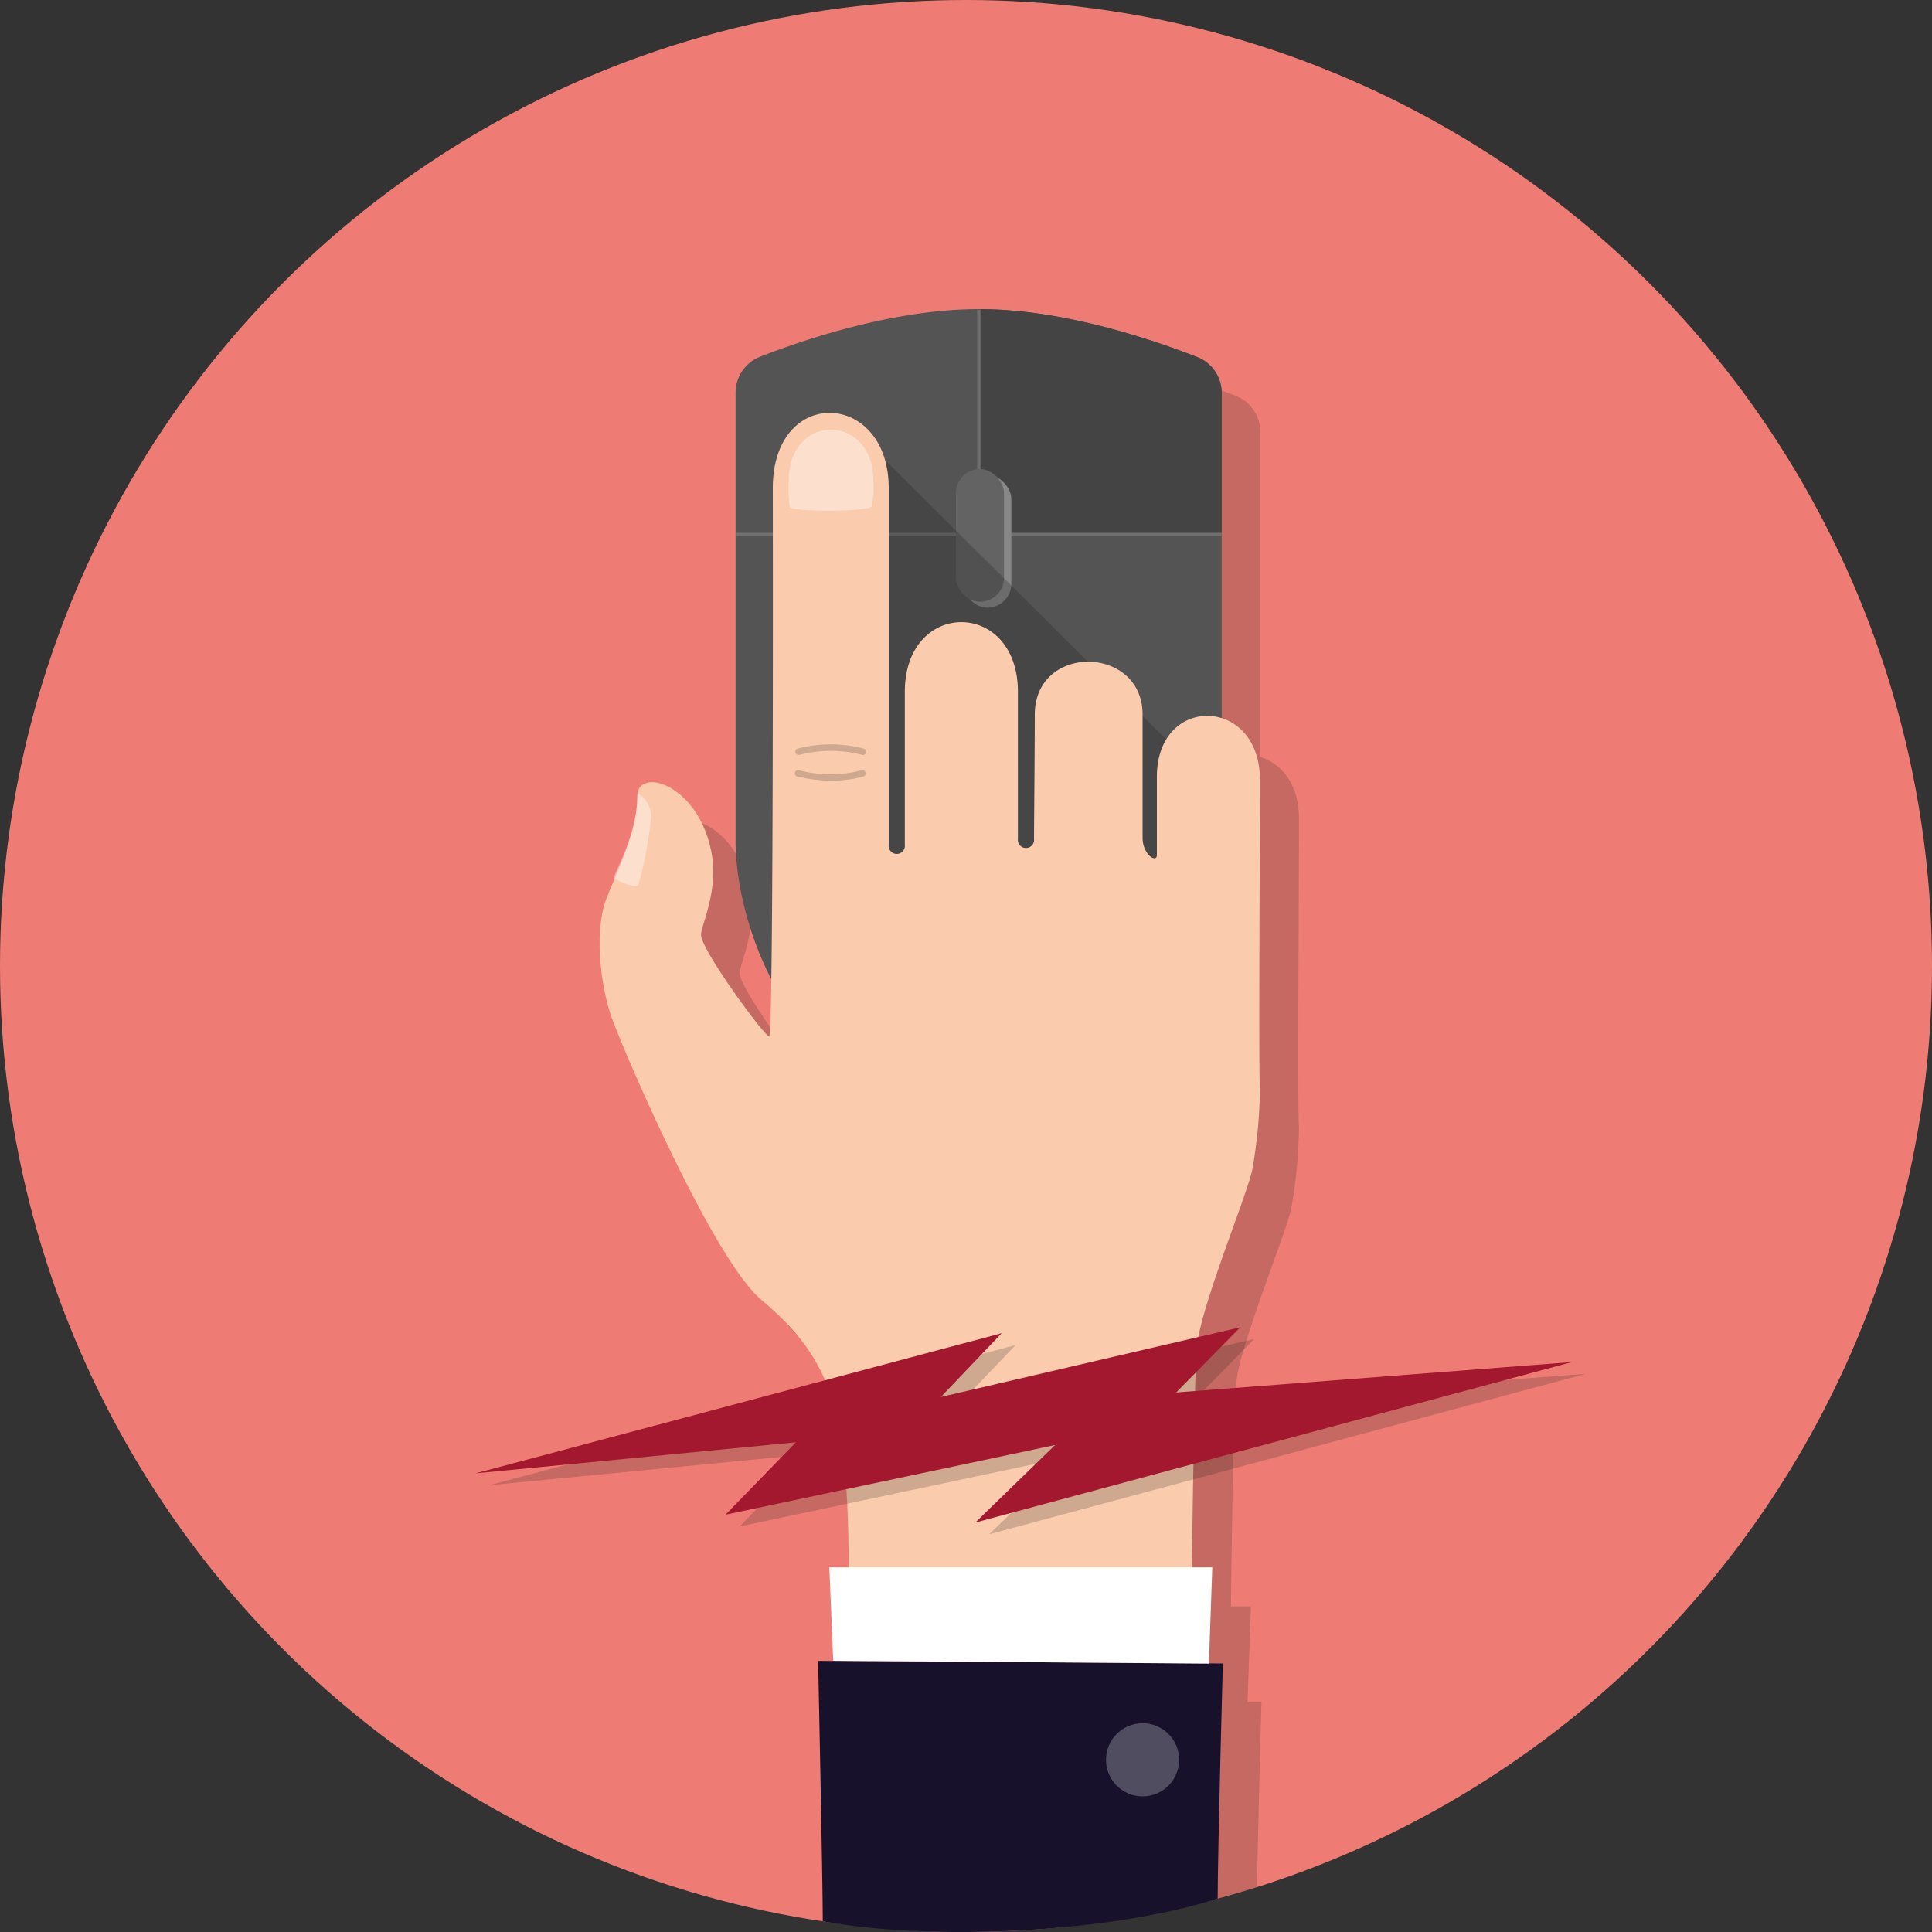
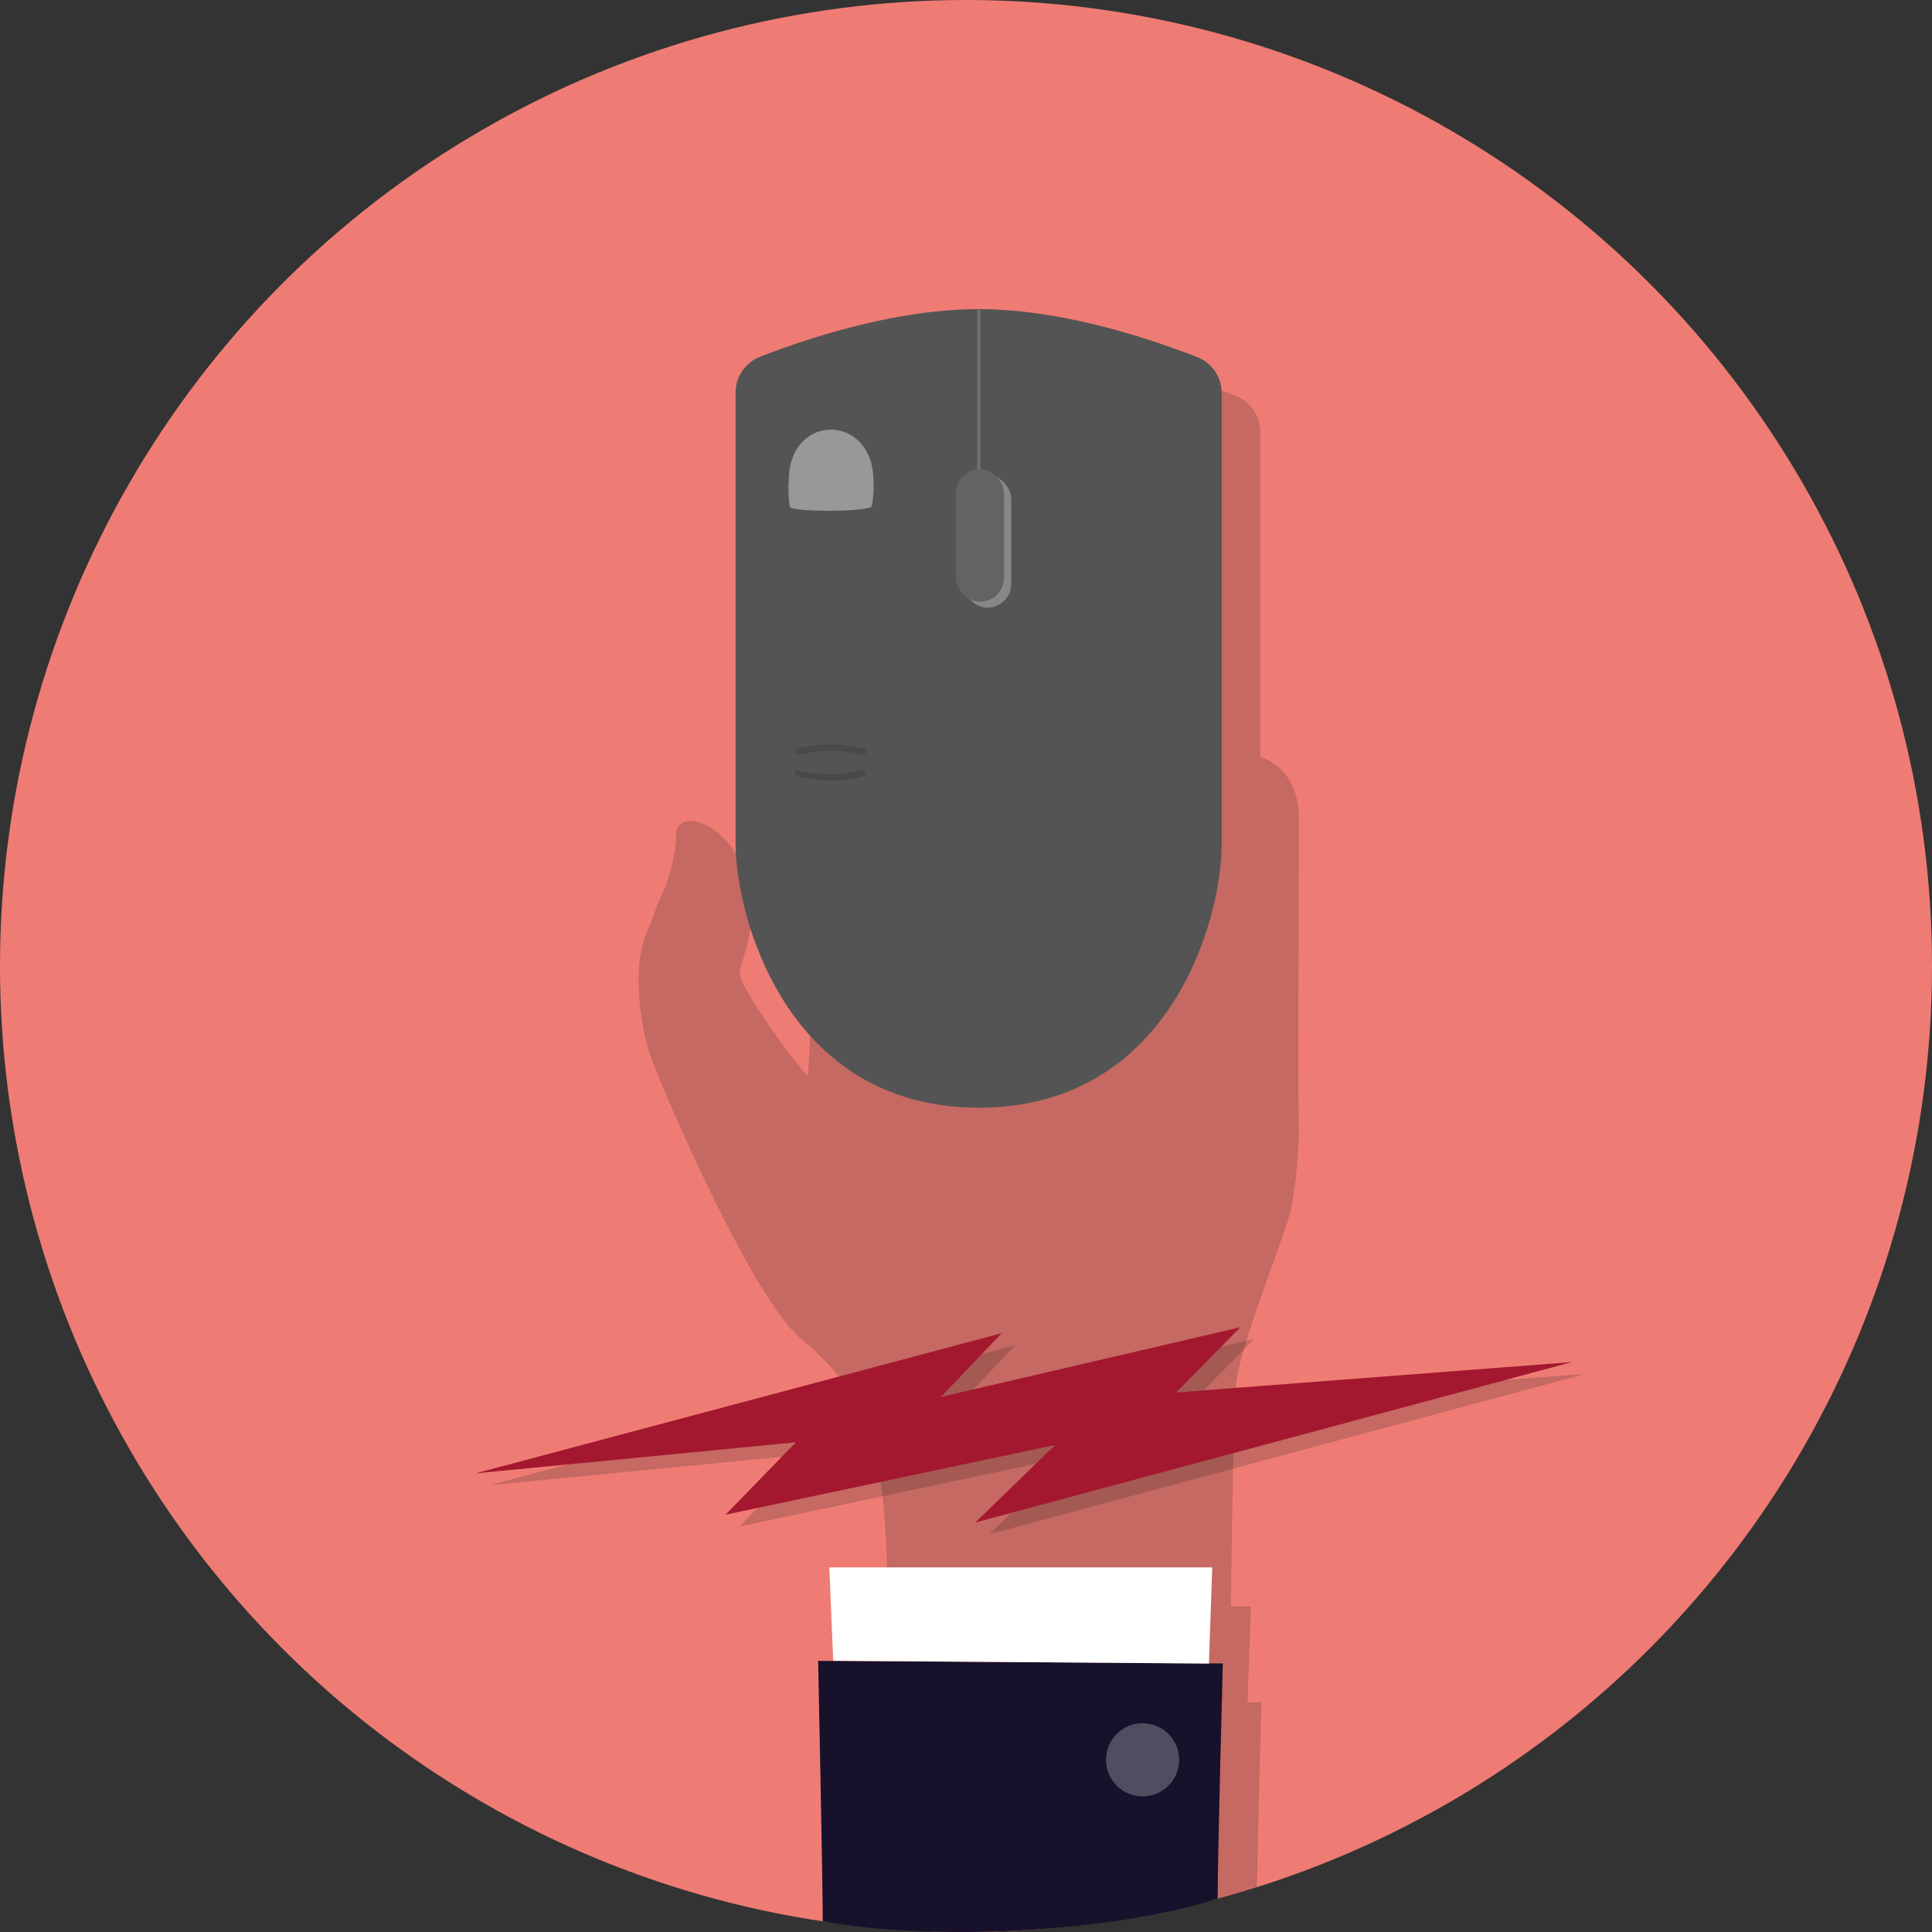
<svg xmlns="http://www.w3.org/2000/svg" viewBox="0 0 150 150">
  <rect x="0" y="0" width="150" height="150" fill="#333333" stroke="none" />
  <defs>
    <style>.cls-1{isolation:isolate;}.cls-2{fill:#ef7c74;}.cls-3{opacity:0.2;}.cls-10,.cls-3{mix-blend-mode:multiply;}.cls-4{fill:#1d1d1b;}.cls-5{fill:#555454;}.cls-6{fill:#454444;}.cls-7{fill:#716f6f;}.cls-8{fill:#878787;}.cls-9{fill:#646363;}.cls-10,.cls-15{opacity:0.25;}.cls-11{fill:#facbac;}.cls-12{opacity:0.4;}.cls-13{fill:#fff;}.cls-14{fill:#17112b;}.cls-16{fill:#a3182f;}</style>
  </defs>
  <g class="cls-1">
    <g id="Calque_1" data-name="Calque 1">
      <circle class="cls-2" cx="75" cy="75" r="75" />
      <g class="cls-3">
        <path class="cls-4" d="M100.85,63.55c0-2.69-1.38-4.28-3-4.78V33.53h0a3,3,0,0,0-.14-.9,2.56,2.56,0,0,0-.3-.65,3.36,3.36,0,0,0-.35-.49,3,3,0,0,0-1.1-.75l-.66-.26C93.9,30,92,29.29,89.86,28.7c-.73-.2-1.48-.4-2.25-.57A38.66,38.66,0,0,0,79,27c-6.67,0-13.68,2.41-17,3.7a3,3,0,0,0-1.89,2.79v35A24.54,24.54,0,0,0,62.88,79a40.86,40.86,0,0,1-.16,4.46c-.35,0-5.29-6.71-5.29-7.89,0-.73,1.35-3.39.83-6.28-1-5.43-5.78-6.79-5.78-4.46,0,.3,0,.61-.06.91,0,0,0,.08,0,.12a14.84,14.84,0,0,1-.89,3.3,15.65,15.65,0,0,0-.81,2h0c-.21.49-.41,1-.6,1.48-1,2.62-.42,6.76.27,9s7.91,19,11.72,22.22c5.8,4.86,6.69,9.11,6.81,20.79H67.39l.3,7.25L87,132.1,66.52,132s.25,11.82.33,17.58A75.74,75.74,0,0,0,75,150a75,75,0,0,0,22.59-3.47c.11-5.63.35-14.36.35-14.36H96.86l.26-7.45H95.57c.07-6,.22-15.79.41-17.37.38-3.24,4.07-12.08,4.3-13.67a37.73,37.73,0,0,0,.57-6.15C100.74,86,100.85,69.48,100.85,63.55Z" />
      </g>
      <path class="cls-5" d="M76,86c14.85,0,18.85-14.6,18.85-20.47v-35A3,3,0,0,0,93,27.74C89.68,26.45,82.67,24,76,24s-13.68,2.41-17,3.7a3,3,0,0,0-1.89,2.79v35C57.15,71.36,61.15,86,76,86Z" />
-       <path class="cls-6" d="M94.85,41.49v-11A3,3,0,0,0,93,27.74C89.68,26.45,82.67,24,76,24V41.49Z" />
      <rect class="cls-7" x="75.87" y="24.04" width="0.25" height="22.46" />
-       <rect class="cls-7" x="57.15" y="41.37" width="37.7" height="0.25" />
      <rect class="cls-8" x="74.79" y="36.88" width="3.73" height="10.3" rx="1.86" />
      <rect class="cls-9" x="74.22" y="36.42" width="3.73" height="10.3" rx="1.86" />
      <g class="cls-10">
-         <polygon class="cls-4" points="66.03 33.05 93.37 60.22 93.37 66.72 65.97 69.11 66.03 33.05" />
-       </g>
-       <path class="cls-11" d="M65.92,125.72c0-14.81-.4-19.43-6.82-24.81-3.81-3.2-11-20-11.72-22.22s-1.3-6.42-.27-9,2.37-5.22,2.37-7.86c0-2.33,4.8-1,5.78,4.47.52,2.89-.83,5.54-.83,6.28,0,1.18,4.94,7.89,5.29,7.89S60,39.46,60,37.9c0-8,9-7.58,9,0V65.59a.63.63,0,1,0,1.25,0c0-.8,0-11.08,0-11.88,0-7.21,8.78-7.21,8.78,0V65.13a.63.63,0,1,0,1.25,0c0-.68.06-7.26.06-9.65,0-5.54,8.37-5.4,8.37,0,0,4,0,8.88,0,9.57,0,1.3,1.11,2,1.11,1.33V60.31c0-6.43,8-6.26,8,.23,0,5.92-.11,22.48,0,24a37.63,37.63,0,0,1-.57,6.15c-.23,1.6-3.92,10.44-4.3,13.68-.24,2.06-.44,18.2-.44,21.39" />
+         </g>
      <g class="cls-12">
        <path class="cls-13" d="M61.24,37.32c0-5.32,6.57-5.24,6.57,0a7.41,7.41,0,0,1-.13,2c-.39.42-5.8.45-6.36.06A9.28,9.28,0,0,1,61.24,37.32Z" />
      </g>
      <g class="cls-3">
        <path class="cls-4" d="M62,58.61a.24.24,0,0,1-.24-.18.25.25,0,0,1,.18-.31,10.15,10.15,0,0,1,5.11,0,.25.25,0,0,1,.19.3.25.25,0,0,1-.3.19,9.59,9.59,0,0,0-4.88,0Z" />
      </g>
      <g class="cls-3">
        <path class="cls-4" d="M64.57,60.62a12.28,12.28,0,0,1-2.66-.33.25.25,0,0,1-.19-.3.26.26,0,0,1,.3-.19,9.63,9.63,0,0,0,4.89,0,.25.25,0,0,1,.3.18.26.26,0,0,1-.18.31A9.69,9.69,0,0,1,64.57,60.62Z" />
      </g>
      <path class="cls-14" d="M94.94,129.15s-.4,14.74-.4,18.26c-8.58,2.7-22.13,3.3-30.66,1.76,0-3-.36-20.22-.36-20.22Z" />
      <g class="cls-12">
-         <path class="cls-13" d="M49.48,61.79c0-.47,1.13.53,1.07,1.63a29.35,29.35,0,0,1-1,5.3c-.23.29-1.74-.36-1.87-.56S49.48,64.91,49.48,61.79Z" />
-       </g>
+         </g>
      <polygon class="cls-13" points="64.39 121.69 94.12 121.69 93.86 129.16 64.69 128.94 64.39 121.69" />
      <g class="cls-15">
        <circle class="cls-13" cx="88.71" cy="136.63" r="2.84" />
      </g>
      <g class="cls-3">
        <polygon class="cls-4" points="38 115.31 78.85 104.43 74.13 109.37 97.38 103.96 92.4 109.02 123.13 106.66 76.8 119.12 83 113.1 57.41 118.52 62.87 112.9 38 115.31" />
      </g>
      <polygon class="cls-16" points="36.92 114.39 77.77 103.51 73.05 108.46 96.3 103.05 91.32 108.11 122.05 105.75 75.72 118.21 81.92 112.19 56.33 117.6 61.79 111.98 36.92 114.39" />
    </g>
  </g>
</svg>